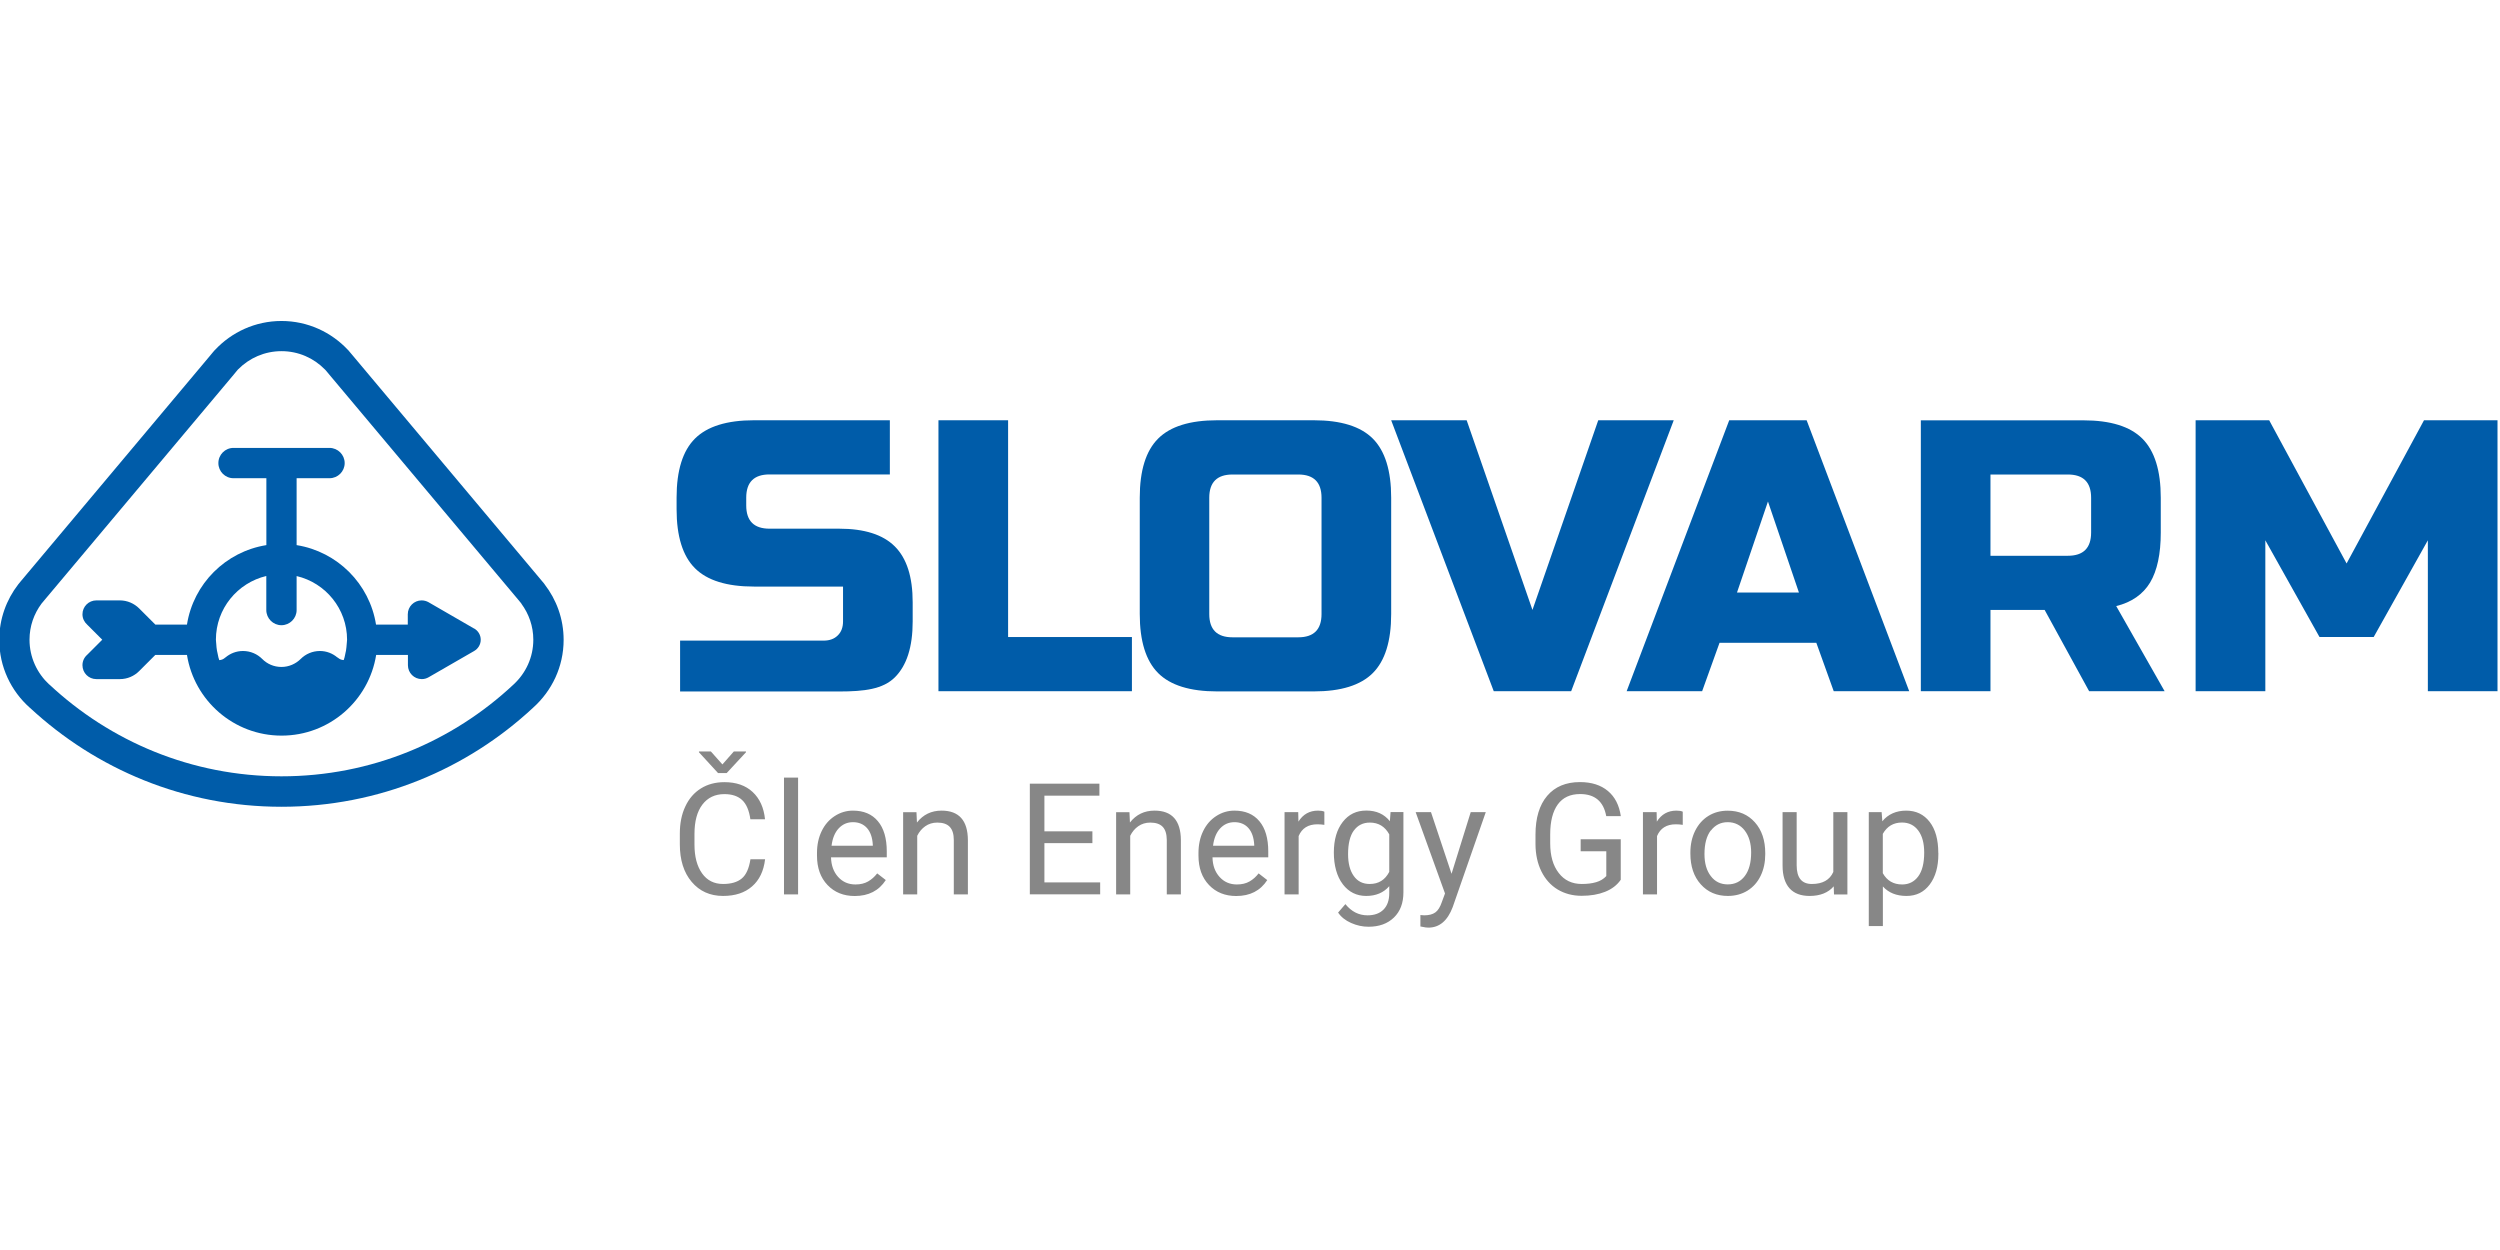
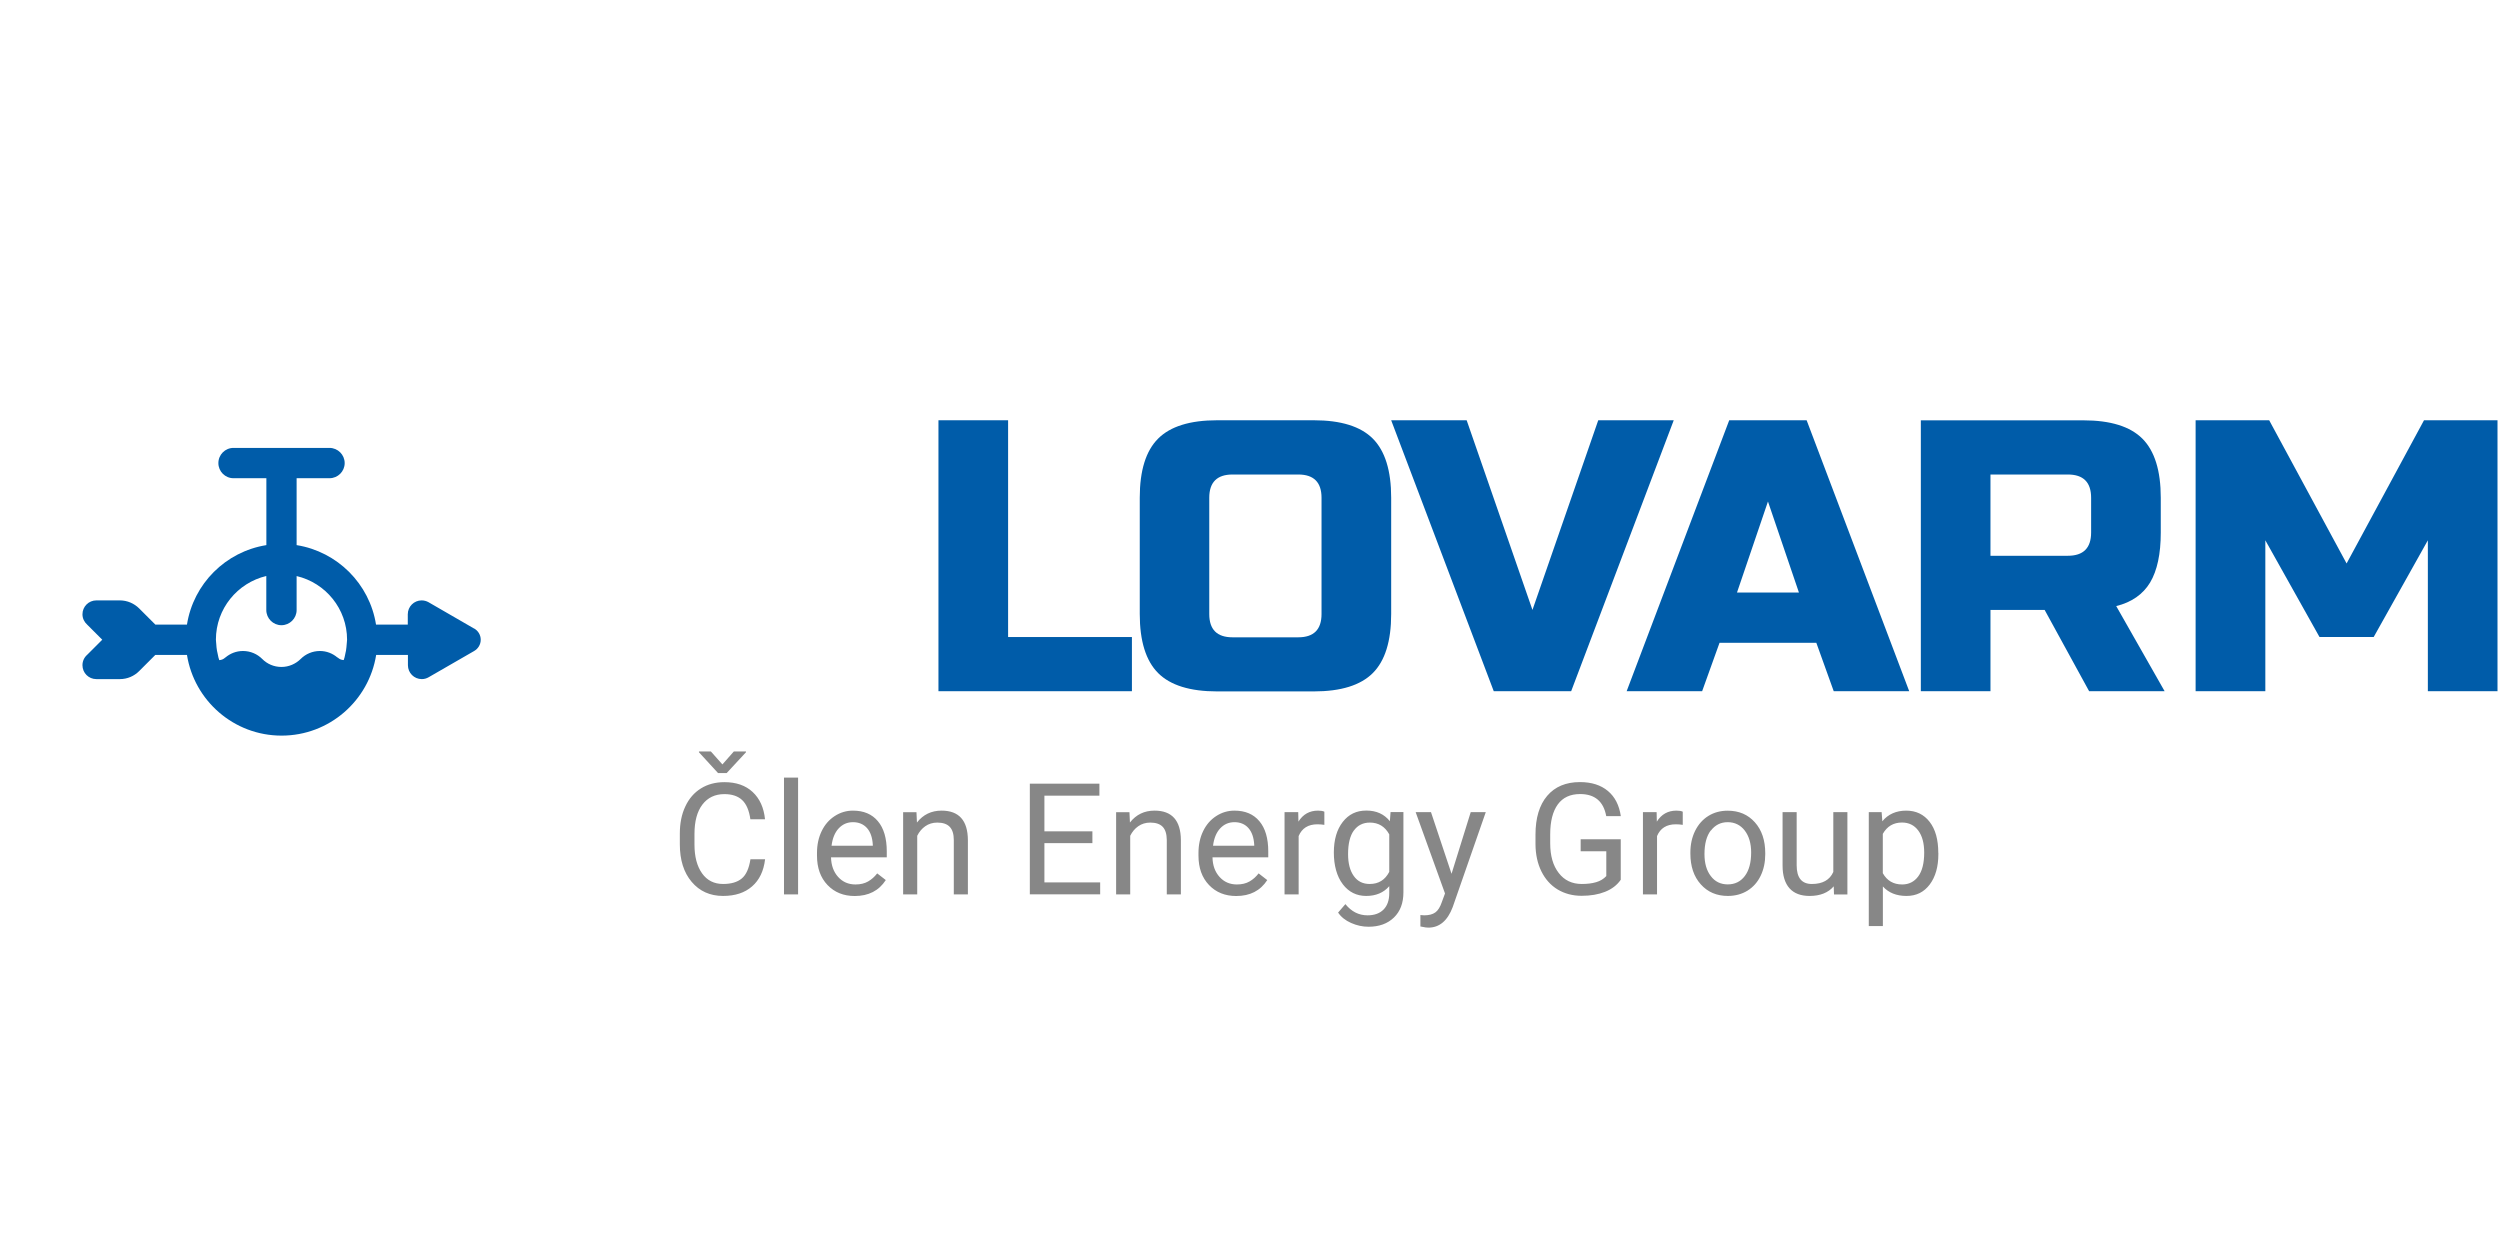
<svg xmlns="http://www.w3.org/2000/svg" xmlns:ns1="http://sodipodi.sourceforge.net/DTD/sodipodi-0.dtd" xmlns:ns2="http://www.inkscape.org/namespaces/inkscape" version="1.1" id="svg1" width="200" height="100" viewBox="0 0 200 100" ns1:docname="slovarm-logo.svg" ns2:version="1.3.2 (091e20e, 2023-11-25, custom)" xml:space="preserve">
  <defs id="defs1">
    <clipPath clipPathUnits="userSpaceOnUse" id="clipPath2">
-       <rect style="opacity:0.279;fill:#000000;fill-opacity:1;stroke:#666666;stroke-width:2;stroke-linecap:round;stroke-linejoin:round" id="rect3" width="1184.325" height="365.747" x="-934.688" y="-946.299" />
-     </clipPath>
+       </clipPath>
    <style id="style1">.cls-1 {
        fill: none;
      }

      .cls-2 {
        fill: #005ca9;
      }

      .cls-3 {
        clip-path: url(#clippath-1);
      }

      .cls-4 {
        clip-path: url(#clippath-3);
      }

      .cls-5 {
        clip-path: url(#clippath-2);
      }

      .cls-6 {
        fill: #878787;
      }

      .cls-7 {
        clip-path: url(#clippath);
      }</style>
    <clipPath id="clippath">
      <rect class="cls-1" width="841.89" height="283.46" id="rect1" />
    </clipPath>
    <clipPath id="clippath-1">
      <rect class="cls-1" width="841.89" height="283.46" id="rect2" />
    </clipPath>
    <clipPath id="clippath-2">
      <rect class="cls-1" width="841.89" height="283.46" id="rect3-3" />
    </clipPath>
    <clipPath id="clippath-3">
      <rect class="cls-1" width="841.89" height="283.46" id="rect4" />
    </clipPath>
  </defs>
  <ns1:namedview id="namedview1" pagecolor="#ffffff" bordercolor="#000000" borderopacity="0.25" ns2:showpageshadow="2" ns2:pageopacity="0.0" ns2:pagecheckerboard="0" ns2:deskcolor="#d1d1d1" ns2:zoom="2.756" ns2:cx="80.188679" ns2:cy="79.281567" ns2:window-width="2048" ns2:window-height="1081" ns2:window-x="-8" ns2:window-y="-8" ns2:window-maximized="1" ns2:current-layer="g1" showguides="true">
    <ns1:guide position="-47.209,13.792" orientation="0,-1" id="guide2" ns2:locked="false" />
    <ns1:guide position="72.609,54.074" orientation="0,-1" id="guide5" ns2:locked="false" />
    <ns1:guide position="34.38,28.16" orientation="1,0" id="guide6" ns2:locked="false" />
  </ns1:namedview>
  <g ns2:groupmode="layer" ns2:label="Image" id="g1">
    <g id="g7" transform="matrix(0.55,0,0,0.55,-83.857,-28.012)">
      <g class="cls-7" clip-path="url(#clippath)" id="g5">
        <path class="cls-2" d="m 202.95,143.98 c 0,0.13 -0.02,0.25 -0.03,0.38 0,0 0,0 0,0 0,0.07 -0.02,0.15 -0.02,0.22 -0.02,0.34 -0.06,0.68 -0.11,1.01 -0.02,0.11 -0.04,0.21 -0.07,0.31 -0.05,0.22 -0.08,0.45 -0.14,0.66 0,0 -0.08,0.25 -0.12,0.38 -0.34,-0.01 -0.64,-0.15 -0.87,-0.37 h -0.04 c -0.69,-0.59 -1.58,-0.95 -2.55,-0.95 -1.09,0 -2.08,0.44 -2.8,1.16 v 0 c -0.72,0.71 -1.71,1.16 -2.8,1.16 -1.09,0 -2.08,-0.44 -2.79,-1.16 v 0 c -0.72,-0.72 -1.71,-1.16 -2.8,-1.16 -0.98,0 -1.87,0.36 -2.56,0.95 h -0.02 c -0.23,0.23 -0.53,0.36 -0.87,0.38 -0.04,-0.12 -0.12,-0.38 -0.12,-0.38 -0.06,-0.22 -0.1,-0.45 -0.14,-0.67 -0.02,-0.1 -0.05,-0.2 -0.07,-0.31 -0.06,-0.33 -0.09,-0.67 -0.11,-1.01 0,-0.07 -0.02,-0.15 -0.02,-0.22 0,0 0,0 0,0 0,-0.13 -0.03,-0.25 -0.03,-0.38 0,-4.51 3.13,-8.27 7.33,-9.27 v 4.95 0 c 0,1.22 0.99,2.21 2.2,2.21 1.21,0 2.21,-0.99 2.21,-2.2 v -4.95 c 4.21,0.99 7.34,4.76 7.34,9.27 m 18.45,-1.65 v 0 c 0,0 -6.61,-3.82 -6.61,-3.82 v 0 c -0.29,-0.16 -0.63,-0.26 -0.99,-0.26 -1.12,0 -2.02,0.9 -2.02,2.02 v 1.5 h -4.62 c -0.94,-5.93 -5.62,-10.61 -11.55,-11.56 v -9.73 h 4.78 c 1.22,0 2.21,-0.99 2.21,-2.2 0,-1.21 -0.99,-2.21 -2.21,-2.21 h -13.96 c -1.22,0 -2.2,0.99 -2.2,2.21 0,1.22 0.99,2.2 2.2,2.2 h 4.78 v 9.73 c -5.93,0.95 -10.61,5.62 -11.55,11.56 h -4.6 l -2.36,-2.36 v 0 c -0.72,-0.71 -1.71,-1.16 -2.8,-1.16 v 0 c 0,0 -3.42,0 -3.42,0 v 0 c -1.12,0 -2.02,0.91 -2.02,2.02 0,0.6 0.27,1.13 0.68,1.5 l 2.2,2.2 -2.2,2.2 c -0.42,0.37 -0.68,0.9 -0.68,1.51 0,1.12 0.9,2.02 2.02,2.02 h 3.42 c 1.09,0 2.08,-0.44 2.8,-1.16 v 0 c 0,0 2.36,-2.36 2.36,-2.36 h 4.6 c 1.06,6.65 6.81,11.74 13.76,11.74 6.95,0 12.7,-5.09 13.76,-11.74 h 4.62 v 1.5 c 0,1.12 0.9,2.02 2.02,2.02 0.36,0 0.7,-0.1 0.99,-0.27 v 0 c 0,0 6.61,-3.81 6.61,-3.81 v 0 c 0.58,-0.33 0.97,-0.94 0.97,-1.65 0,-0.71 -0.4,-1.32 -0.97,-1.64" id="path4-9" />
-         <path class="cls-2" d="m 228.3,138.74 c 1.09,1.47 1.74,3.28 1.74,5.24 0,2.57 -1.1,4.87 -2.85,6.49 l -0.02,0.02 c -8.84,8.28 -20.69,13.36 -33.76,13.36 -13.07,0 -24.92,-5.08 -33.77,-13.36 h -0.02 c -1.75,-1.63 -2.86,-3.93 -2.86,-6.51 0,-1.97 0.65,-3.77 1.74,-5.24 v 0 c 0,0 0.76,-0.91 0.76,-0.91 l 5.93,-7.06 15.13,-18.03 6.11,-7.28 c 0.07,-0.1 0.16,-0.19 0.23,-0.28 l 0.44,-0.53 h 0.01 c 1.6,-1.62 3.83,-2.64 6.3,-2.64 2.47,0 4.7,1.01 6.3,2.65 h 0.01 c 0,0 0.24,0.27 0.24,0.27 v 0 c 0.15,0.17 0.3,0.35 0.44,0.53 l 6.11,7.28 15.13,18.03 6.16,7.34 c 0.13,0.15 0.26,0.3 0.38,0.46 l 0.14,0.17 h -0.01 z m 3.38,-2.83 v 0 c 0,0 -0.1,-0.13 -0.1,-0.13 -0.07,-0.09 -0.14,-0.17 -0.21,-0.25 l -27.58,-32.87 c -0.14,-0.18 -0.29,-0.35 -0.44,-0.52 l -0.26,-0.31 h -0.01 c -2.42,-2.58 -5.85,-4.21 -9.67,-4.21 -3.82,0 -7.26,1.63 -9.68,4.22 h -0.01 c 0,0 -0.26,0.3 -0.26,0.3 -0.15,0.17 -0.3,0.35 -0.44,0.53 l -27.58,32.87 c -0.07,0.08 -0.15,0.17 -0.21,0.26 l -0.1,0.12 v 0 c -1.73,2.24 -2.77,5.04 -2.77,8.08 0,3.93 1.72,7.45 4.44,9.87 l 0.03,0.02 c 9.61,8.92 22.43,14.39 36.58,14.39 14.15,0 26.97,-5.46 36.58,-14.39 l 0.03,-0.03 c 2.71,-2.43 4.43,-5.94 4.43,-9.86 0,-3.05 -1.04,-5.84 -2.77,-8.08" id="path5-4" />
      </g>
      <polygon class="cls-2" points="471.83,151.47 481.97,151.47 481.97,129.52 489.85,143.59 497.73,143.59 505.61,129.52 505.61,151.47 515.74,151.47 515.74,112.06 505.05,112.06 493.79,132.89 482.53,112.06 471.83,112.06 " id="polygon5" />
      <g class="cls-3" clip-path="url(#clippath-1)" id="g6">
        <path class="cls-2" d="m 456.63,128.39 c 0,2.25 -1.13,3.38 -3.38,3.38 h -11.26 v -11.82 h 11.26 c 2.25,0 3.38,1.13 3.38,3.38 v 5.07 z m -24.77,23.08 h 10.13 v -11.82 h 7.88 l 6.47,11.82 h 10.98 l -7.04,-12.38 c 2.25,-0.56 3.89,-1.71 4.93,-3.43 1.03,-1.73 1.55,-4.15 1.55,-7.26 v -5.07 c 0,-3.94 -0.89,-6.8 -2.67,-8.59 -1.78,-1.78 -4.64,-2.67 -8.59,-2.67 h -23.64 v 39.41 z" id="path6" />
      </g>
      <path class="cls-2" d="m 409.63,123.89 4.5,13.23 h -9.01 l 4.5,-13.23 z m -7.04,20.54 h 14.07 l 2.53,7.04 h 10.98 l -14.92,-39.41 h -11.26 l -14.92,39.41 h 10.98 l 2.53,-7.04 z" id="path7" />
      <polygon class="cls-2" points="365.8,112.06 354.82,112.06 369.74,151.47 381,151.47 395.92,112.06 384.94,112.06 375.37,139.65 " id="polygon7" />
      <g class="cls-5" clip-path="url(#clippath-2)" id="g8">
        <path class="cls-2" d="m 354.82,123.32 c 0,-3.94 -0.89,-6.8 -2.67,-8.59 -1.78,-1.78 -4.64,-2.67 -8.58,-2.67 H 329.5 c -3.94,0 -6.8,0.89 -8.58,2.67 -1.78,1.78 -2.67,4.64 -2.67,8.59 v 16.92 c 0,3.94 0.89,6.8 2.67,8.59 1.78,1.78 4.64,2.67 8.58,2.67 h 14.07 c 3.94,0 6.8,-0.89 8.58,-2.67 1.78,-1.78 2.67,-4.64 2.67,-8.59 z m -10.13,16.93 c 0,2.25 -1.13,3.38 -3.38,3.38 h -9.57 c -2.25,0 -3.38,-1.13 -3.38,-3.38 v -16.92 c 0,-2.25 1.13,-3.38 3.38,-3.38 h 9.57 c 2.25,0 3.38,1.13 3.38,3.38 z" id="path8" />
      </g>
      <polygon class="cls-2" points="288.97,112.06 288.97,151.47 317.11,151.47 317.11,143.59 299.1,143.59 299.1,112.06 " id="polygon8" />
      <g class="cls-4" clip-path="url(#clippath-3)" id="g10">
-         <path class="cls-2" d="m 251.38,151.51 h 23.14 c 3.68,0 6.38,-0.34 8.11,-2.06 1.73,-1.72 2.59,-4.43 2.59,-8.11 v -2.81 c 0,-3.68 -0.86,-6.38 -2.59,-8.11 -1.73,-1.73 -4.43,-2.59 -8.11,-2.59 h -10.13 c -2.25,0 -3.38,-1.13 -3.38,-3.38 v -1.13 c 0,-2.25 1.13,-3.38 3.38,-3.38 h 17.51 v -7.88 h -19.76 c -3.94,0 -6.8,0.89 -8.59,2.67 -1.78,1.78 -2.67,4.64 -2.67,8.58 V 125 c 0,3.94 0.89,6.8 2.67,8.58 1.78,1.78 4.64,2.67 8.59,2.67 h 12.95 v 5.07 c 0,0.86 -0.25,1.53 -0.76,2.03 -0.51,0.51 -1.19,0.76 -2.05,0.76 -3.64,0 -20.89,0 -20.89,0 v 7.38 z" id="path9" />
        <path class="cls-6" d="m 431.48,178.41 c -0.58,0.78 -1.36,1.17 -2.34,1.17 -1.26,0 -2.2,-0.55 -2.81,-1.64 v -5.72 c 0.62,-1.1 1.55,-1.65 2.79,-1.65 1,0 1.79,0.39 2.37,1.17 0.58,0.78 0.86,1.85 0.86,3.2 0,1.53 -0.29,2.69 -0.87,3.47 m 2.92,-3.42 c 0,-1.93 -0.42,-3.44 -1.26,-4.52 -0.84,-1.08 -1.97,-1.63 -3.41,-1.63 -1.44,0 -2.64,0.52 -3.47,1.55 l -0.1,-1.33 h -1.87 v 16.57 h 2.05 v -5.76 c 0.83,0.92 1.98,1.38 3.43,1.38 1.45,0 2.55,-0.56 3.39,-1.67 0.83,-1.11 1.25,-2.58 1.25,-4.4 v -0.19 z m -15.17,6.04 h 1.95 v -11.97 h -2.05 v 8.7 c -0.52,1.17 -1.56,1.75 -3.12,1.75 -1.48,0 -2.21,-0.91 -2.21,-2.72 v -7.73 h -2.05 v 7.79 c 0,1.45 0.35,2.55 1.01,3.29 0.67,0.74 1.64,1.11 2.92,1.11 1.54,0 2.71,-0.47 3.51,-1.4 z m -17.9,-9.3 c 0.62,-0.8 1.43,-1.21 2.44,-1.21 1.01,0 1.86,0.41 2.48,1.22 0.62,0.81 0.93,1.88 0.93,3.19 0,1.47 -0.31,2.61 -0.92,3.42 -0.61,0.81 -1.44,1.22 -2.48,1.22 -1.04,0 -1.86,-0.4 -2.47,-1.21 -0.62,-0.8 -0.92,-1.87 -0.92,-3.2 0,-1.5 0.31,-2.65 0.93,-3.45 m -2.98,3.37 c 0,1.86 0.5,3.35 1.51,4.48 1.01,1.13 2.32,1.69 3.94,1.69 1.08,0 2.03,-0.26 2.86,-0.77 0.83,-0.52 1.47,-1.24 1.91,-2.16 0.45,-0.93 0.67,-1.97 0.67,-3.14 v -0.14 c 0,-1.87 -0.5,-3.37 -1.51,-4.5 -1.01,-1.13 -2.32,-1.69 -3.95,-1.69 -1.05,0 -1.99,0.25 -2.81,0.76 -0.82,0.51 -1.46,1.23 -1.93,2.17 -0.46,0.94 -0.69,1.99 -0.69,3.16 z m -1.12,-6.09 c -0.21,-0.1 -0.51,-0.15 -0.91,-0.15 -1.23,0 -2.18,0.53 -2.85,1.6 l -0.03,-1.38 h -1.99 v 11.97 h 2.05 v -8.49 c 0.48,-1.14 1.39,-1.71 2.73,-1.71 0.36,0 0.7,0.03 1.01,0.08 v -1.9 z m -9,4.02 h -5.84 v 1.74 h 3.73 v 3.61 c -0.39,0.42 -0.88,0.72 -1.48,0.89 -0.6,0.18 -1.29,0.26 -2.09,0.26 -1.41,0 -2.53,-0.53 -3.35,-1.6 -0.83,-1.07 -1.24,-2.5 -1.24,-4.31 v -1.32 c 0,-1.9 0.38,-3.35 1.11,-4.35 0.73,-1 1.81,-1.5 3.24,-1.5 2.14,0 3.41,1.07 3.8,3.21 h 2.12 c -0.23,-1.58 -0.85,-2.8 -1.88,-3.66 -1.03,-0.86 -2.38,-1.29 -4.06,-1.29 -2.05,0 -3.64,0.67 -4.77,2 -1.13,1.33 -1.7,3.22 -1.7,5.64 v 1.4 c 0.01,1.5 0.3,2.81 0.86,3.95 0.56,1.13 1.34,2.01 2.36,2.63 1.02,0.61 2.18,0.92 3.49,0.92 1.31,0 2.43,-0.19 3.41,-0.58 0.98,-0.39 1.74,-0.97 2.28,-1.75 v -5.91 z m -27.61,-3.95 h -2.23 l 4.27,11.83 -0.45,1.22 c -0.25,0.75 -0.57,1.26 -0.96,1.54 -0.39,0.28 -0.93,0.42 -1.62,0.42 l -0.55,-0.04 v 1.66 l 0.76,0.14 0.39,0.03 c 1.62,0 2.8,-1 3.55,-2.99 l 4.81,-13.81 h -2.19 l -2.79,8.97 z m -11.22,2.68 c 0.56,-0.77 1.34,-1.16 2.33,-1.16 1.25,0 2.19,0.57 2.82,1.71 v 5.46 c -0.61,1.17 -1.55,1.76 -2.84,1.76 -1,0 -1.77,-0.38 -2.32,-1.16 -0.55,-0.77 -0.83,-1.83 -0.83,-3.18 0,-1.52 0.28,-2.67 0.84,-3.44 m -1.6,7.83 c 0.87,1.13 2,1.69 3.4,1.69 1.4,0 2.53,-0.47 3.35,-1.42 v 1.03 c 0,1.02 -0.28,1.81 -0.83,2.37 -0.56,0.56 -1.33,0.84 -2.33,0.84 -1.27,0 -2.34,-0.54 -3.22,-1.63 l -1.06,1.23 c 0.43,0.64 1.07,1.15 1.89,1.51 0.83,0.37 1.67,0.55 2.53,0.55 1.55,0 2.78,-0.45 3.7,-1.34 0.92,-0.89 1.38,-2.11 1.38,-3.66 v -11.68 h -1.87 l -0.1,1.33 c -0.82,-1.03 -1.96,-1.55 -3.42,-1.55 -1.46,0 -2.57,0.55 -3.43,1.65 -0.86,1.1 -1.3,2.59 -1.3,4.45 0,1.86 0.43,3.48 1.3,4.61 m -2.69,-10.55 c -0.21,-0.1 -0.51,-0.15 -0.91,-0.15 -1.23,0 -2.18,0.53 -2.85,1.6 l -0.03,-1.38 h -1.99 v 11.97 h 2.05 v -8.49 c 0.48,-1.14 1.39,-1.71 2.73,-1.71 0.36,0 0.7,0.03 1.01,0.08 v -1.9 z m -11.03,2.39 c 0.5,0.57 0.78,1.38 0.84,2.42 v 0.15 h -5.99 c 0.13,-1.08 0.48,-1.93 1.04,-2.53 0.56,-0.6 1.25,-0.9 2.08,-0.9 0.83,0 1.53,0.29 2.03,0.86 m 2.73,7.56 -1.25,-0.97 c -0.38,0.49 -0.81,0.88 -1.32,1.17 -0.5,0.29 -1.11,0.44 -1.84,0.44 -1.02,0 -1.86,-0.36 -2.52,-1.09 -0.66,-0.73 -1.01,-1.68 -1.03,-2.86 h 8.11 v -0.85 c 0,-1.91 -0.43,-3.38 -1.29,-4.4 -0.86,-1.03 -2.07,-1.54 -3.63,-1.54 -0.95,0 -1.83,0.26 -2.65,0.79 -0.82,0.53 -1.45,1.26 -1.9,2.19 -0.45,0.93 -0.68,1.99 -0.68,3.18 v 0.38 c 0,1.79 0.51,3.21 1.53,4.28 1.02,1.07 2.34,1.6 3.96,1.6 2.01,0 3.51,-0.77 4.51,-2.31 m -21.98,-9.89 v 11.97 h 2.05 v -8.53 c 0.28,-0.57 0.67,-1.04 1.17,-1.39 0.5,-0.35 1.08,-0.53 1.75,-0.53 0.82,0 1.42,0.21 1.81,0.62 0.39,0.41 0.58,1.05 0.59,1.91 v 7.92 h 2.05 v -7.91 c -0.02,-2.85 -1.3,-4.28 -3.83,-4.28 -1.48,0 -2.67,0.57 -3.58,1.73 l -0.07,-1.5 h -1.93 z m -3.45,2.79 h -6.98 v -5.19 h 8 v -1.74 h -10.12 v 16.1 h 10.23 v -1.74 h -8.11 v -5.71 h 6.98 v -1.74 z m -27.53,-2.79 v 11.97 h 2.05 v -8.53 c 0.28,-0.57 0.67,-1.04 1.17,-1.39 0.5,-0.35 1.08,-0.53 1.75,-0.53 0.82,0 1.42,0.21 1.81,0.62 0.39,0.41 0.59,1.05 0.59,1.91 v 7.92 h 2.05 v -7.91 c -0.02,-2.85 -1.3,-4.28 -3.83,-4.28 -1.47,0 -2.67,0.57 -3.58,1.73 l -0.07,-1.5 h -1.93 z m -5.25,2.32 c 0.5,0.57 0.78,1.38 0.84,2.42 v 0.15 h -6 c 0.13,-1.08 0.48,-1.93 1.04,-2.53 0.56,-0.6 1.25,-0.9 2.08,-0.9 0.83,0 1.53,0.29 2.04,0.86 m 2.73,7.56 -1.25,-0.97 c -0.38,0.49 -0.82,0.88 -1.32,1.17 -0.5,0.29 -1.11,0.44 -1.84,0.44 -1.02,0 -1.86,-0.36 -2.52,-1.09 -0.66,-0.73 -1.01,-1.68 -1.04,-2.86 h 8.11 v -0.85 c 0,-1.91 -0.43,-3.38 -1.29,-4.4 -0.86,-1.03 -2.07,-1.54 -3.63,-1.54 -0.95,0 -1.83,0.26 -2.65,0.79 -0.82,0.53 -1.45,1.26 -1.9,2.19 -0.45,0.93 -0.68,1.99 -0.68,3.18 v 0.38 c 0,1.79 0.51,3.21 1.53,4.28 1.02,1.07 2.34,1.6 3.96,1.6 2.01,0 3.51,-0.77 4.51,-2.31 m -12.75,-14.91 h -2.05 v 16.99 h 2.05 z m -12.68,-3.8 h -1.74 v 0.11 l 2.78,3.03 h 1.25 l 2.81,-3.03 v -0.11 h -1.77 l -1.66,1.88 z m 5.75,15.68 c -0.21,1.33 -0.62,2.26 -1.26,2.79 -0.63,0.53 -1.54,0.8 -2.72,0.8 -1.31,0 -2.33,-0.52 -3.06,-1.55 -0.73,-1.03 -1.1,-2.42 -1.1,-4.17 v -1.56 c 0,-1.85 0.39,-3.28 1.16,-4.28 0.77,-1 1.83,-1.51 3.19,-1.51 1.11,0 1.97,0.29 2.58,0.86 0.62,0.58 1.02,1.51 1.2,2.8 h 2.13 c -0.17,-1.69 -0.77,-3.01 -1.8,-3.97 -1.03,-0.96 -2.4,-1.43 -4.11,-1.43 -1.29,0 -2.43,0.3 -3.41,0.91 -0.98,0.61 -1.74,1.48 -2.27,2.62 -0.54,1.14 -0.8,2.45 -0.8,3.95 v 1.55 c 0,2.29 0.57,4.11 1.72,5.47 1.15,1.36 2.67,2.05 4.57,2.05 1.76,0 3.16,-0.46 4.22,-1.39 1.06,-0.92 1.69,-2.24 1.89,-3.94 z" id="path10" />
      </g>
    </g>
  </g>
</svg>